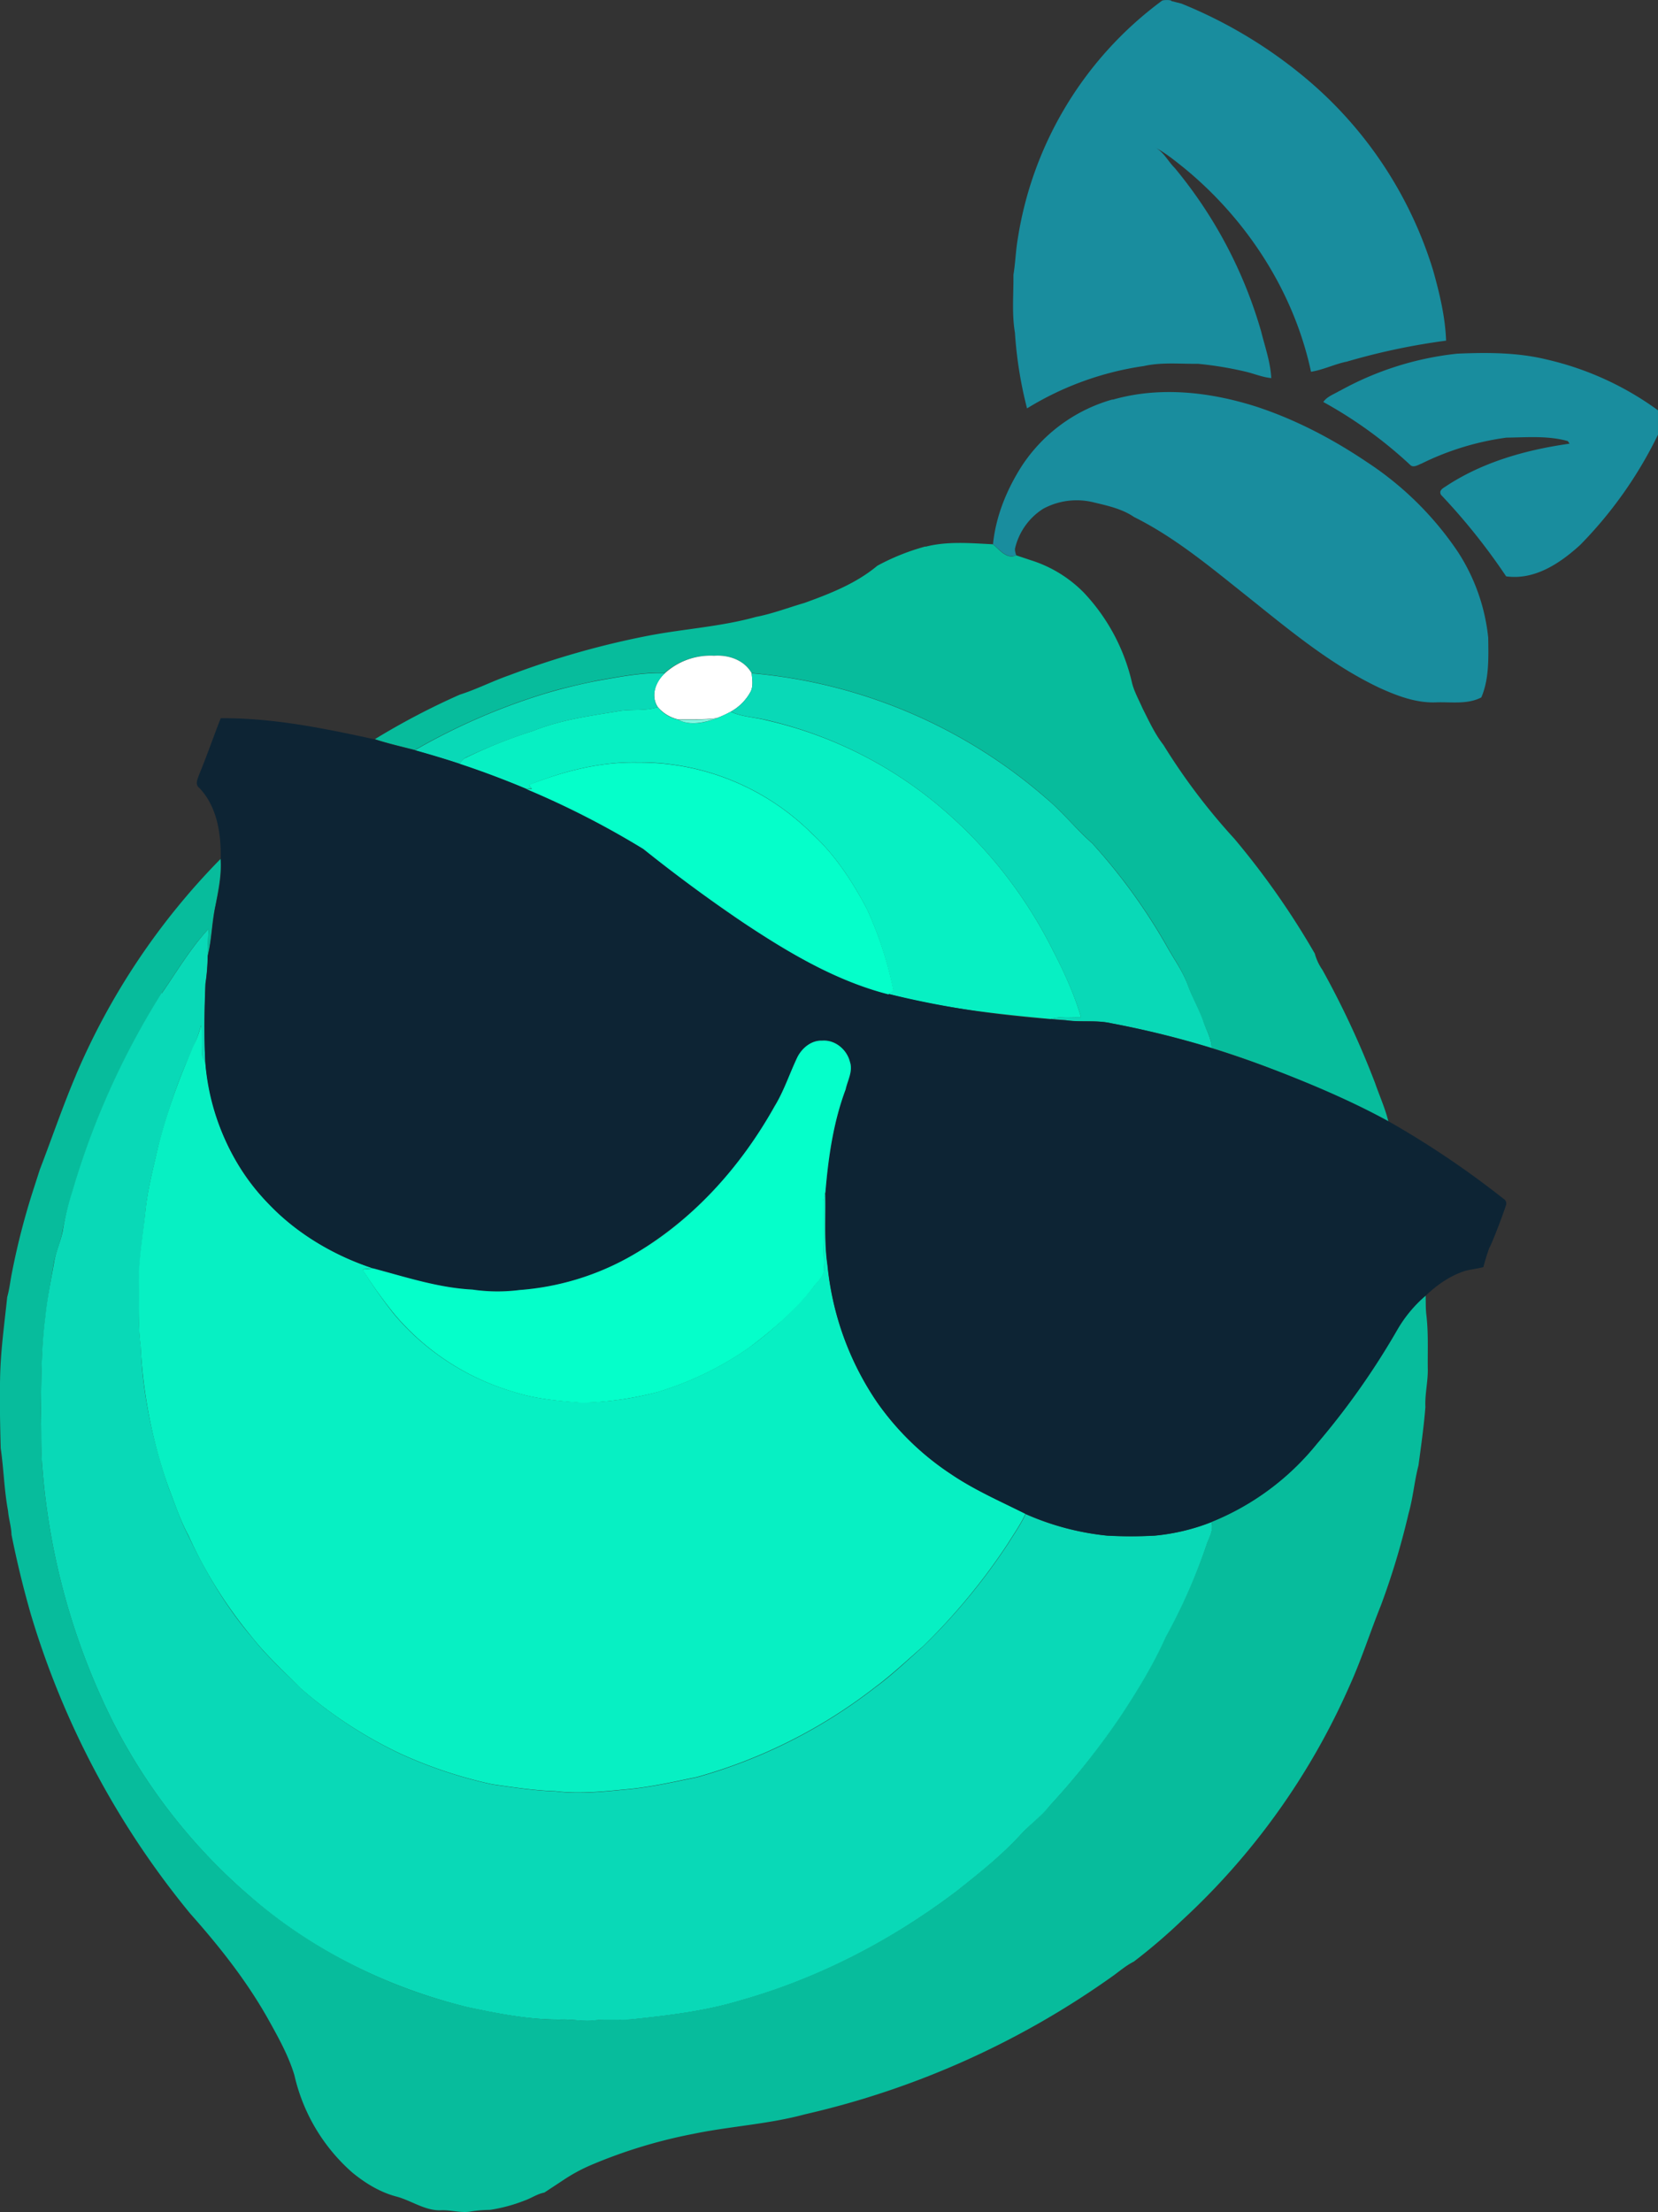
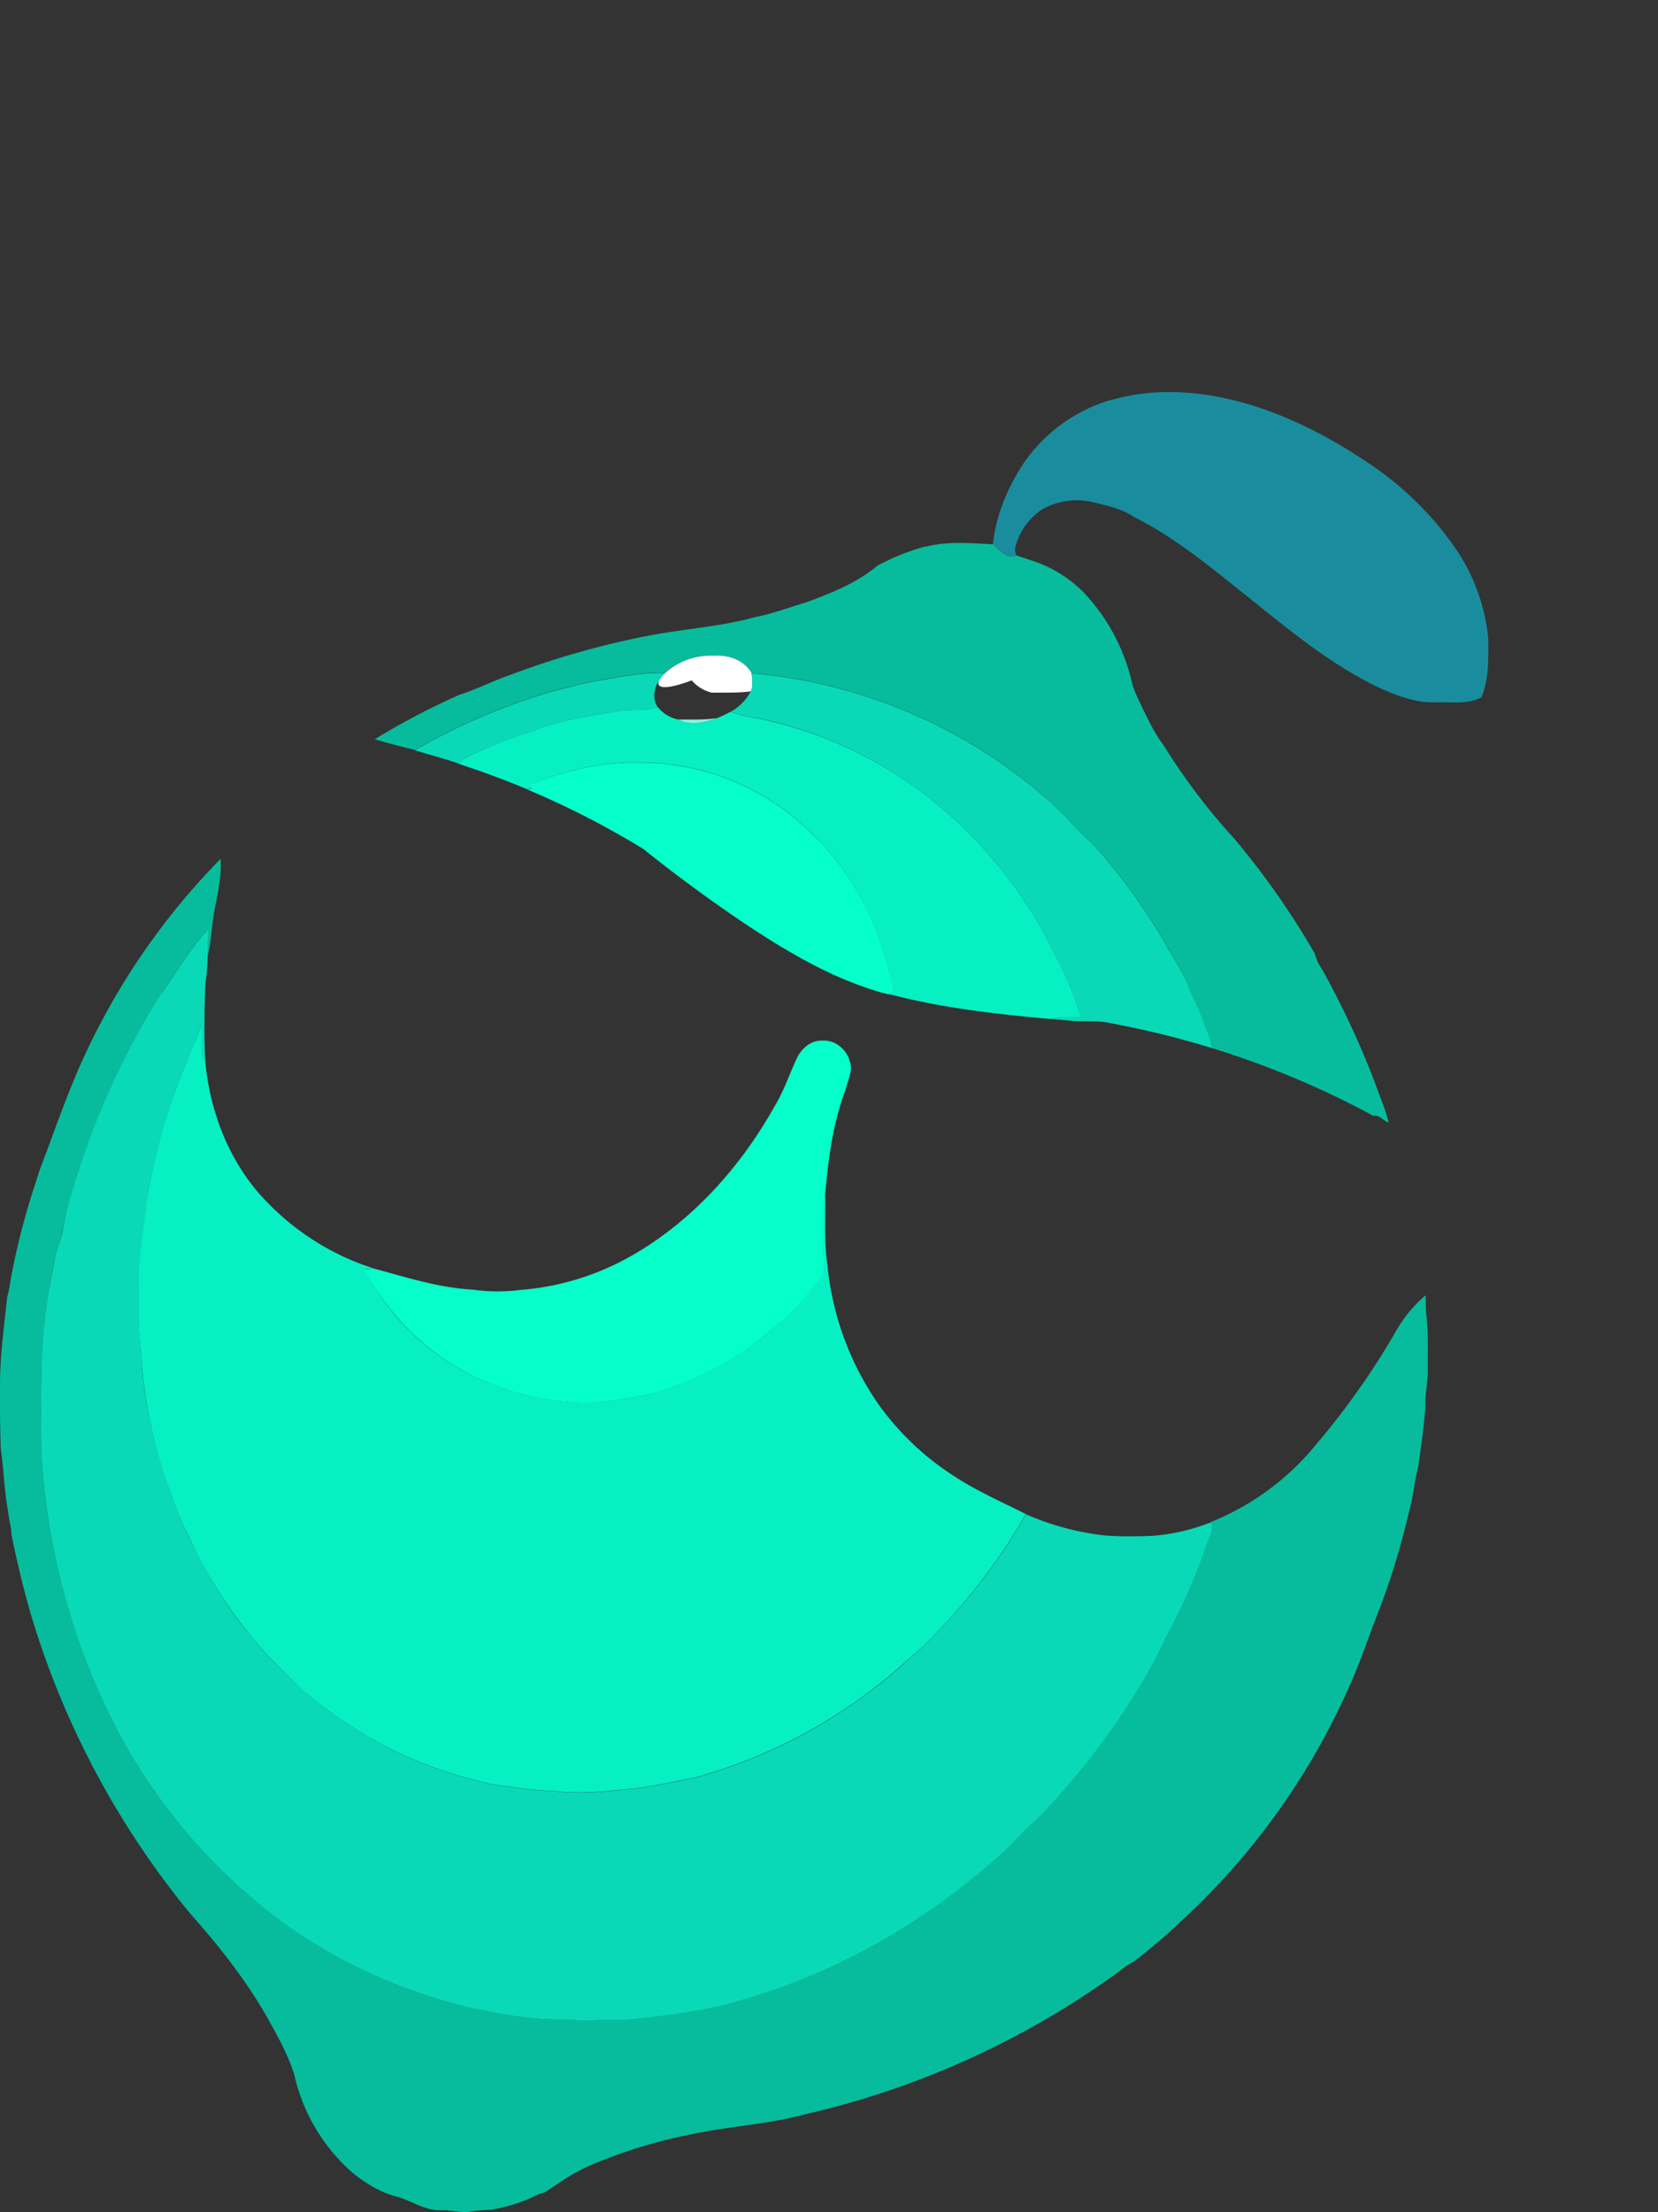
<svg xmlns="http://www.w3.org/2000/svg" id="Слой_1" data-name="Слой 1" viewBox="0 0 738.58 984.98">
  <rect x="0" y="0" width="738.58" height="984.98" fill="#333333" stroke="none" />
  <defs>
    <style>.cls-1{fill:#198d9e;}.cls-2{fill:#07bc9c;}.cls-3{fill:#fff;}.cls-4{fill:#09d9b7;}.cls-5{fill:#07f0c3;}.cls-6{fill:#0d2434;}.cls-7{fill:#80f7e1;}.cls-8{fill:#05ffca;}</style>
  </defs>
  <title>ZestCoin (ZEST)</title>
-   <path class="cls-1" d="M665,20.47l4.52,1.15a207.84,207.84,0,0,1,54.85,32.81,180.42,180.42,0,0,1,57.25,86c2.89,10.3,5.39,20.69,5.77,31.27a292.9,292.9,0,0,0-44.17,9.33c-5.39,1.06-10.49,3.66-16,4.52-7.6-35.6-28.58-67.93-56.77-90.93-4-3.18-8.08-6.54-12.7-8.95,3.85,2,5.77,6.16,8.76,9.14A200.78,200.78,0,0,1,705,167.59c1.73,6.93,4.14,13.66,4.52,20.78-4-.38-7.7-2-11.55-2.89A159.09,159.09,0,0,0,676.84,182c-8.08.1-16.17-.77-24.06,1a136.35,136.35,0,0,0-52.06,18.86,181.94,181.94,0,0,1-5.39-33.68c-1.44-8.47-.58-17.13-.67-25.79.87-5.29,1-10.58,1.92-16a162.81,162.81,0,0,1,64.18-106c.38-.48,4.14-.48,4.23,0Zm75.05,173.58A137.6,137.6,0,0,1,792.3,177.5c13.37-.58,26.94-.58,39.93,2.6a135.58,135.58,0,0,1,49.55,22.61v10.87a186,186,0,0,1-34.64,49.07c-8.95,8.18-20.3,15.78-33,14a276.77,276.77,0,0,0-29-36.28c-1.25-2.21,1.35-3.18,2.79-4.23,16.26-10.58,35.41-15.88,54.46-18.57l-.77-1.15c-8.95-2.5-18.28-1.64-27.33-1.54a122.15,122.15,0,0,0-37.82,11.55c-1.54.58-3.75,2.12-5.2.48a193.24,193.24,0,0,0-38.58-27.9c1.73-2.5,4.81-3.46,7.31-5Z" transform="translate(-143.21 -20.01)" />
  <path class="cls-1" d="M638.83,198c21-6.06,43.49-3.46,64,3.08,17.61,5.77,34.06,14.43,49.36,24.73a143.56,143.56,0,0,1,40.32,39.74A86.12,86.12,0,0,1,806.16,304c.1,8.85.48,18.28-3.08,26.56-6.25,3.27-13.66,1.92-20.4,2.21-8.85.29-17.32-3-25.11-6.54-21.84-10.39-40.41-26-59.18-41-15.88-12.61-31.66-25.88-50-35-5.2-3.56-11.55-5-17.7-6.45a31.37,31.37,0,0,0-22.8,2.79,28.58,28.58,0,0,0-12.41,17.22c-.38,1.15.1,2.31.38,3.46-4,1.92-7.51-2.6-10.3-4.91,1.25-12.51,6.16-24.44,12.89-34.93a71.49,71.49,0,0,1,40.41-29.54Z" transform="translate(-143.21 -20.01)" />
  <path class="cls-2" d="M555.6,263.43c9.72-2.5,20-1.54,29.93-1.06,2.79,2.31,6.25,6.93,10.3,4.91l6.64,2.21a57.06,57.06,0,0,1,23.48,14.34,86.6,86.6,0,0,1,21.55,40.32c1,3.95,3.08,7.6,4.71,11.35,2.79,5.48,5.39,11.26,9.24,16.17a278,278,0,0,0,31.66,41.86,355.36,355.36,0,0,1,35.79,51.09,23.48,23.48,0,0,0,3.37,7.22,392.29,392.29,0,0,1,23.48,50.42c2,5.77,4.62,11.55,6.06,17.61-2.41-.77-4.14-3.56-6.83-3a397.82,397.82,0,0,0-72.07-30.21c0-4.52-2.6-8.47-4-12.51-1.92-5.48-4.81-10.49-6.74-15.88-2.21-6.16-6.16-11.55-9.33-17.32a253.64,253.64,0,0,0-33.2-45.61c-7-6.16-12.8-13.47-19.92-19.53a230,230,0,0,0-131.73-56.1c-3.27-5.77-10.3-8.28-16.74-7.7a30.21,30.21,0,0,0-21.84,7.6c-10-.29-19.92,1.64-29.83,3.37-7.89,1.64-15.78,3.37-23.57,5.77a280,280,0,0,0-58,25.21c-6-1.54-11.93-2.89-17.8-4.81A323.59,323.59,0,0,1,348,329.34c7.6-2.41,14.63-6.06,22.13-8.66A379.36,379.36,0,0,1,432.43,303c15.78-3,31.95-3.95,47.53-8.28,7.41-1.44,14.43-4.14,21.65-6.25,11.45-4.14,23-8.66,32.43-16.55a100.14,100.14,0,0,1,21.36-8.56ZM177,498.79a310.8,310.8,0,0,1,64.47-96.32c.48,7-1,14-2.31,20.88-1.64,7.41-1.64,15-3.46,22.32-.19-3.95.38-8,.29-11.93-8.08,8.66-14,18.86-20.69,28.48a350.63,350.63,0,0,0-39.74,88.24,155.46,155.46,0,0,0-4.52,17.8c-.87,4.81-2.89,9.24-3.85,14-1.25,7.89-2.89,15.78-3.66,23.86-1.92,14.24-1.92,28.58-2.12,42.91.29,8.18,0,16.36.67,24.44a306,306,0,0,0,31.27,112.87,254.22,254.22,0,0,0,60.91,77.75,231.76,231.76,0,0,0,97.38,49.65c13.86,2.89,27.9,5.77,42.24,5.58,4.62-.19,9.33.87,14,.29,5.58-.67,11.26,0,16.84-.48,16.36-1.73,32.72-3.66,48.5-8.47,34.93-9.91,67.64-26.94,96.51-48.88,9.72-7.79,19.63-15.59,28.1-24.83,4.14-4.52,9.14-8.28,13.09-13a320.84,320.84,0,0,0,31.37-39.84c7.6-11.35,14.72-23.09,20.3-35.6a250.18,250.18,0,0,0,18-40.41c1.06-3.46,3.37-6.74,2.31-10.49A116.14,116.14,0,0,0,729.66,663a337.26,337.26,0,0,0,36-51.29,58.69,58.69,0,0,1,12.61-14.91c.1,2.79,0,5.58.29,8.37,1,8,.58,16.07.67,24.06.19,5.77-1.35,11.55-1.06,17.32-.67,8.66-1.92,17.32-3.08,26-1.83,7-2.41,14.43-4.43,21.46a334.75,334.75,0,0,1-12.32,40.89c-4.81,11.93-8.66,24.15-14,35.89a313.88,313.88,0,0,1-74.67,104.4,256.91,256.91,0,0,1-21.36,18.28c-3.27,1.64-6.06,4-9,6.16a383.44,383.44,0,0,1-137.6,61.87c-16.36,4.43-33.39,5.29-50,8.76a226.12,226.12,0,0,0-44.65,13.57,75.35,75.35,0,0,0-12.61,6.74l-8.76,5.77c-3.18.58-5.77,2.5-8.85,3.56a71,71,0,0,1-15.4,4.14,55,55,0,0,0-8.85.77c-4.43.67-8.85-.87-13.28-.58-7,.1-13-4.43-19.63-6.16-7.22-1.92-13.66-5.87-19.44-10.58A81.79,81.79,0,0,1,274.34,944c-2.6-8.56-6.93-16.36-11.26-24.15-9.62-17.32-21.94-32.91-35.12-47.73A381.81,381.81,0,0,1,157,739q-5.07-17.61-8.66-35.6c-.1-3.66-1.25-7-1.54-10.58-1.73-9.24-1.92-18.67-3.27-27.9-.29-10.3-.48-20.5-.29-30.79.19-12.32,1.92-24.44,3.18-36.56,1.06-3.75,1.44-7.7,2.21-11.35a319.45,319.45,0,0,1,9.53-36.76l2.79-8.66c5.39-14,10.2-28.19,16.07-42Z" transform="translate(-143.21 -20.01)" />
-   <path class="cls-3" d="M439.46,319.72A30.21,30.21,0,0,1,461.3,312c6.45-.48,13.47,1.92,16.74,7.79.29,2.69.77,5.58-.38,8.08a22.26,22.26,0,0,1-8.85,9,49.75,49.75,0,0,1-6.25,2.89c-5.77.77-11.55.48-17.32.58a17,17,0,0,1-9-5.48C432.92,329.82,435.22,323.37,439.46,319.72Z" transform="translate(-143.21 -20.01)" />
+   <path class="cls-3" d="M439.46,319.72A30.21,30.21,0,0,1,461.3,312c6.45-.48,13.47,1.92,16.74,7.79.29,2.69.77,5.58-.38,8.08c-5.77.77-11.55.48-17.32.58a17,17,0,0,1-9-5.48C432.92,329.82,435.22,323.37,439.46,319.72Z" transform="translate(-143.21 -20.01)" />
  <path class="cls-4" d="M409.73,323.09c9.81-1.73,19.73-3.66,29.83-3.37-4.23,3.75-6.64,10.1-3.37,15.2-5.77,1.92-12.12.67-18.28,1.92-12.51,2-25.31,3.85-37.24,8.66a244,244,0,0,0-29.73,11.74c-1.35.58-2.12,1.92-3,2.89-6.54-2.21-13.28-4-19.92-6.06a280,280,0,0,1,58-25.21A242.57,242.57,0,0,1,409.73,323.09ZM478,319.81a230,230,0,0,1,131.73,56.1c7.12,6,12.89,13.37,19.92,19.53a256.14,256.14,0,0,1,33.2,45.71c3.18,5.77,7.12,11.07,9.43,17.32,1.92,5.29,4.81,10.3,6.74,15.68,1.35,4.14,3.85,8.08,3.95,12.51a416.26,416.26,0,0,0-44.74-11c-6.54-1.54-13.47-.38-20.11-1.35l-6.93-.58c4.43-1.25,9-.67,13.57-.77-3.08-10.49-7.7-20.4-12.7-30.12a200.62,200.62,0,0,0-45.9-59.95,184.07,184.07,0,0,0-81.79-42.34c-5.2-1.25-10.68-1.35-15.59-3.66a22.26,22.26,0,0,0,8.85-9c1.15-2.5.67-5.39.38-8.08ZM215.36,462.22C222,452.6,228,442.4,236,433.74c.1,3.95-.48,8-.29,11.93a88.49,88.49,0,0,1-1,12.32c-.48,11.74-.67,23.38,0,35.12-.58-1-1.54-1.92-1.54-3.27-.29-4.52,0-9-.38-13.47A67,67,0,0,1,229.5,486c-6.74,14-11.55,29-15.68,44.07-2.12,9.62-4.81,19.15-5.77,29-1,10.58-2.89,21.17-2.89,31.75,0,9.62-.48,19.24.77,28.87.77,21.55,5.48,42.72,12.51,63.12,2.79,7,5.1,14.24,8.66,21,7.7,16.26,16.84,31.85,28.58,45.51,6.45,8.28,14.24,15.2,21.65,22.61a193.41,193.41,0,0,0,44.17,29,200.14,200.14,0,0,0,41,13.66c9.33,1.35,18.76,2.79,28.19,3.08,11.16,1.44,22.42,0,33.49-1,10-1.06,19.82-3.27,29.64-5.29a230,230,0,0,0,79.29-40c7.51-5.48,14.24-12,21.17-18.09a275.31,275.31,0,0,0,38-45.9c2.69-4.33,5.68-8.56,7.79-13.18a119.68,119.68,0,0,0,36.37,9.62,194.18,194.18,0,0,0,21.17,0,91.71,91.71,0,0,0,25.31-6.06c1.06,3.66-1.25,7-2.31,10.39a250.17,250.17,0,0,1-18,40.61c-5.58,12.51-12.7,24.15-20.3,35.6A332.35,332.35,0,0,1,610.93,824c-3.85,4.81-8.95,8.47-13.09,13-8.47,9.24-18.28,17-28.1,24.83-28.87,21.94-61.58,39-96.51,48.88-15.78,4.81-32.23,6.74-48.5,8.47-5.58.48-11.26-.19-16.84.48-4.62.58-9.33-.48-14-.38-14.34.29-28.39-2.6-42.24-5.48-35.79-8.66-69.57-25.5-97.38-49.65a254.22,254.22,0,0,1-60.91-77.75,305.41,305.41,0,0,1-31.27-112.87c-.77-8.08-.38-16.36-.67-24.44.19-14.34.1-28.67,2-42.91.77-8.08,2.5-16,3.85-23.86.77-4.81,2.89-9.33,3.85-14a124.42,124.42,0,0,1,4.33-17.9,350.63,350.63,0,0,1,39.74-88.24Z" transform="translate(-143.21 -20.01)" />
  <path class="cls-5" d="M436.28,334.92a15.9,15.9,0,0,0,8.95,5.48c5.29,3,11.93,1.44,17.32-.58,2.12-.87,4.14-1.83,6.16-2.89,5,2.31,10.49,2.41,15.68,3.75a183.26,183.26,0,0,1,81.79,42.24,200.62,200.62,0,0,1,45.9,59.95c5,9.62,9.62,19.63,12.7,30.12-4.52,0-9.14-.48-13.57.77-24.25-2.21-48.69-4.91-72.17-11.16l2-1.92a162.61,162.61,0,0,0-11.74-36.08c-6.45-12.22-14.14-24-24.34-33.39a108.73,108.73,0,0,0-77.65-31.75c-16.65-.29-33,3.85-48.4,10.1l1.15,1.54-2.41.19q-14.69-6.12-29.83-11.07c1-1.15,1.73-2.41,3.08-2.89a219.89,219.89,0,0,1,29.73-11.84c11.93-4.81,24.73-6.64,37.33-8.66,6.06-1.25,12.32,0,18.28-1.92ZM232.87,476.37c.38,4.43.1,8.95.38,13.47,0,1.25,1,2.21,1.44,3.27,2.21,23.29,11.55,46.38,28.29,63a113.73,113.73,0,0,0,46.57,28.67,38.79,38.79,0,0,0-4.81.48,209.76,209.76,0,0,0,14,19.92,109.69,109.69,0,0,0,53.11,34.54c9.91,3.27,20.4,4.14,30.69,4.81a137.37,137.37,0,0,0,33.68-4.71,144.33,144.33,0,0,0,40.22-19.44,153.28,153.28,0,0,0,29.25-27.52c1.92-2.69,5.2-5.2,4.52-8.85-.48-9.33-.48-18.57-.48-27.9a18.48,18.48,0,0,1,1.06-5.2c.29,10.78-.58,21.65,1,32.43a131.1,131.1,0,0,0,22,60.91A122.2,122.2,0,0,0,567,676.51c10.39,7,21.84,12,33,17.61-2.12,4.62-5.1,8.85-7.79,13.18a276.45,276.45,0,0,1-37.91,45.9c-7,6.06-13.76,12.51-21.27,18.09a230,230,0,0,1-79.38,40c-9.72,2-19.53,4.23-29.54,5.29-11.07,1-22.32,2.41-33.49,1-9.43-.29-18.86-1.73-28.19-3.08a200.14,200.14,0,0,1-41-13.66,193.41,193.41,0,0,1-44.26-29c-7.31-7.41-15.11-14.43-21.55-22.61a199.37,199.37,0,0,1-28.48-45.51c-3.66-6.74-6-14-8.76-21.07a221,221,0,0,1-12.51-63c-1.25-9.62-.77-19.24-.87-28.87,0-10.58,1.92-21.17,3-31.75,1-9.81,3.66-19.44,5.77-29a283,283,0,0,1,15.59-44.17,45.76,45.76,0,0,0,3.46-9.62Z" transform="translate(-143.21 -20.01)" />
-   <path class="cls-6" d="M231.62,365.62c3.56-8.47,6.54-17.22,9.91-25.79,23.29-.19,46.19,4.52,68.7,9.43,5.77,1.92,11.84,3.27,17.8,4.81a399.61,399.61,0,0,1,101.71,43.88c14.63,11.55,29.35,22.8,44.84,33.1,20,13.18,41,25.69,64.47,31.56a435.6,435.6,0,0,0,79.09,11.74c6.74,1,13.47-.19,20.21,1.35A420,420,0,0,1,683,486.76c24.92,7.79,55.81,19.92,78.71,32.52A408.77,408.77,0,0,1,813,553.83a2.42,2.42,0,0,1,1,3.08c-2.21,6.74-7.22,19.24-7.31,18.57-1,2.89-1.92,5.77-2.69,8.76-2.69.67-5.39,1-8,1.64-6.74,2.12-12.51,6.16-17.61,11a58.7,58.7,0,0,0-12.51,14.91,337.26,337.26,0,0,1-36.08,51.19,116.14,116.14,0,0,1-46.86,34.74,92.85,92.85,0,0,1-25.4,6.06,192.42,192.42,0,0,1-21.07,0,118.37,118.37,0,0,1-36.28-9.62c-11.16-5.58-22.71-10.58-33.1-17.61a122.2,122.2,0,0,1-33.2-32.23,130.57,130.57,0,0,1-22-60.91c-1.54-10.78-.67-21.65-1-32.43,1.35-15.49,3.56-31.18,9-45.8.87-4,3.37-8.08,1.92-12.32-1.35-5.48-6.74-9.91-12.41-9.43-4.91-.19-9.14,3.46-11.16,7.7-3.37,7.22-5.87,14.82-10,21.55a172.62,172.62,0,0,1-64.66,67.07,118.33,118.33,0,0,1-48.88,14.72,78,78,0,0,1-21.17-.19c-15-.77-29.54-5.48-44-9.43-17.42-5.77-33.87-15.3-46.57-28.67a102.48,102.48,0,0,1-28.29-63c-.58-11.74-.38-23.38.1-35.12a88.49,88.49,0,0,0,1-12.32c1.83-7.31,1.92-14.91,3.46-22.32,1.44-6.83,2.89-13.86,2.31-20.88.19-11.16-1.54-23.38-9.62-31.75-1.64-1.25-1-3.37-.29-5Z" transform="translate(-143.21 -20.01)" />
  <path class="cls-7" d="M445.23,340.41c5.77,0,11.55.19,17.32-.58C457.16,341.75,450.52,343.39,445.23,340.41Z" transform="translate(-143.21 -20.01)" />
  <path class="cls-8" d="M378.93,369.46c15.4-6.06,31.75-10.3,48.4-9.91A108.73,108.73,0,0,1,505,391.31c10.2,9.33,17.9,21.17,24.34,33.29a162.61,162.61,0,0,1,11.84,36.28L539,462.8c-23.38-6-44.36-18.47-64.37-31.75q-23.09-15.58-44.84-33a385.85,385.85,0,0,0-52.06-26.65l2.41-.1-1.15-1.64ZM498.25,491.09c2-4.23,6.25-7.89,11.16-7.7,5.77-.48,11.07,3.95,12.41,9.43,1.44,4.23-1.06,8.28-1.92,12.32-5.48,14.63-7.7,30.21-9,45.71a16.59,16.59,0,0,0-1,5.29c-.1,9.33,0,18.57.38,27.9.67,3.66-2.5,6.16-4.52,8.85-8.28,10.58-18.47,19.53-29.25,27.52a144.33,144.33,0,0,1-40.22,19.44,147.38,147.38,0,0,1-33.68,4.81c-10.3-.77-20.78-1.64-30.79-4.91a109.69,109.69,0,0,1-52.92-34.54,209.76,209.76,0,0,1-14.24-19.92l4.81-.48c14.53,3.85,29.06,8.66,44.17,9.43a77.25,77.25,0,0,0,21.07.19,118.33,118.33,0,0,0,48.88-14.72c27.52-15.4,49.36-39.74,64.66-67.07C492.38,505.91,494.88,498.21,498.25,491.09Z" transform="translate(-143.21 -20.01)" />
</svg>